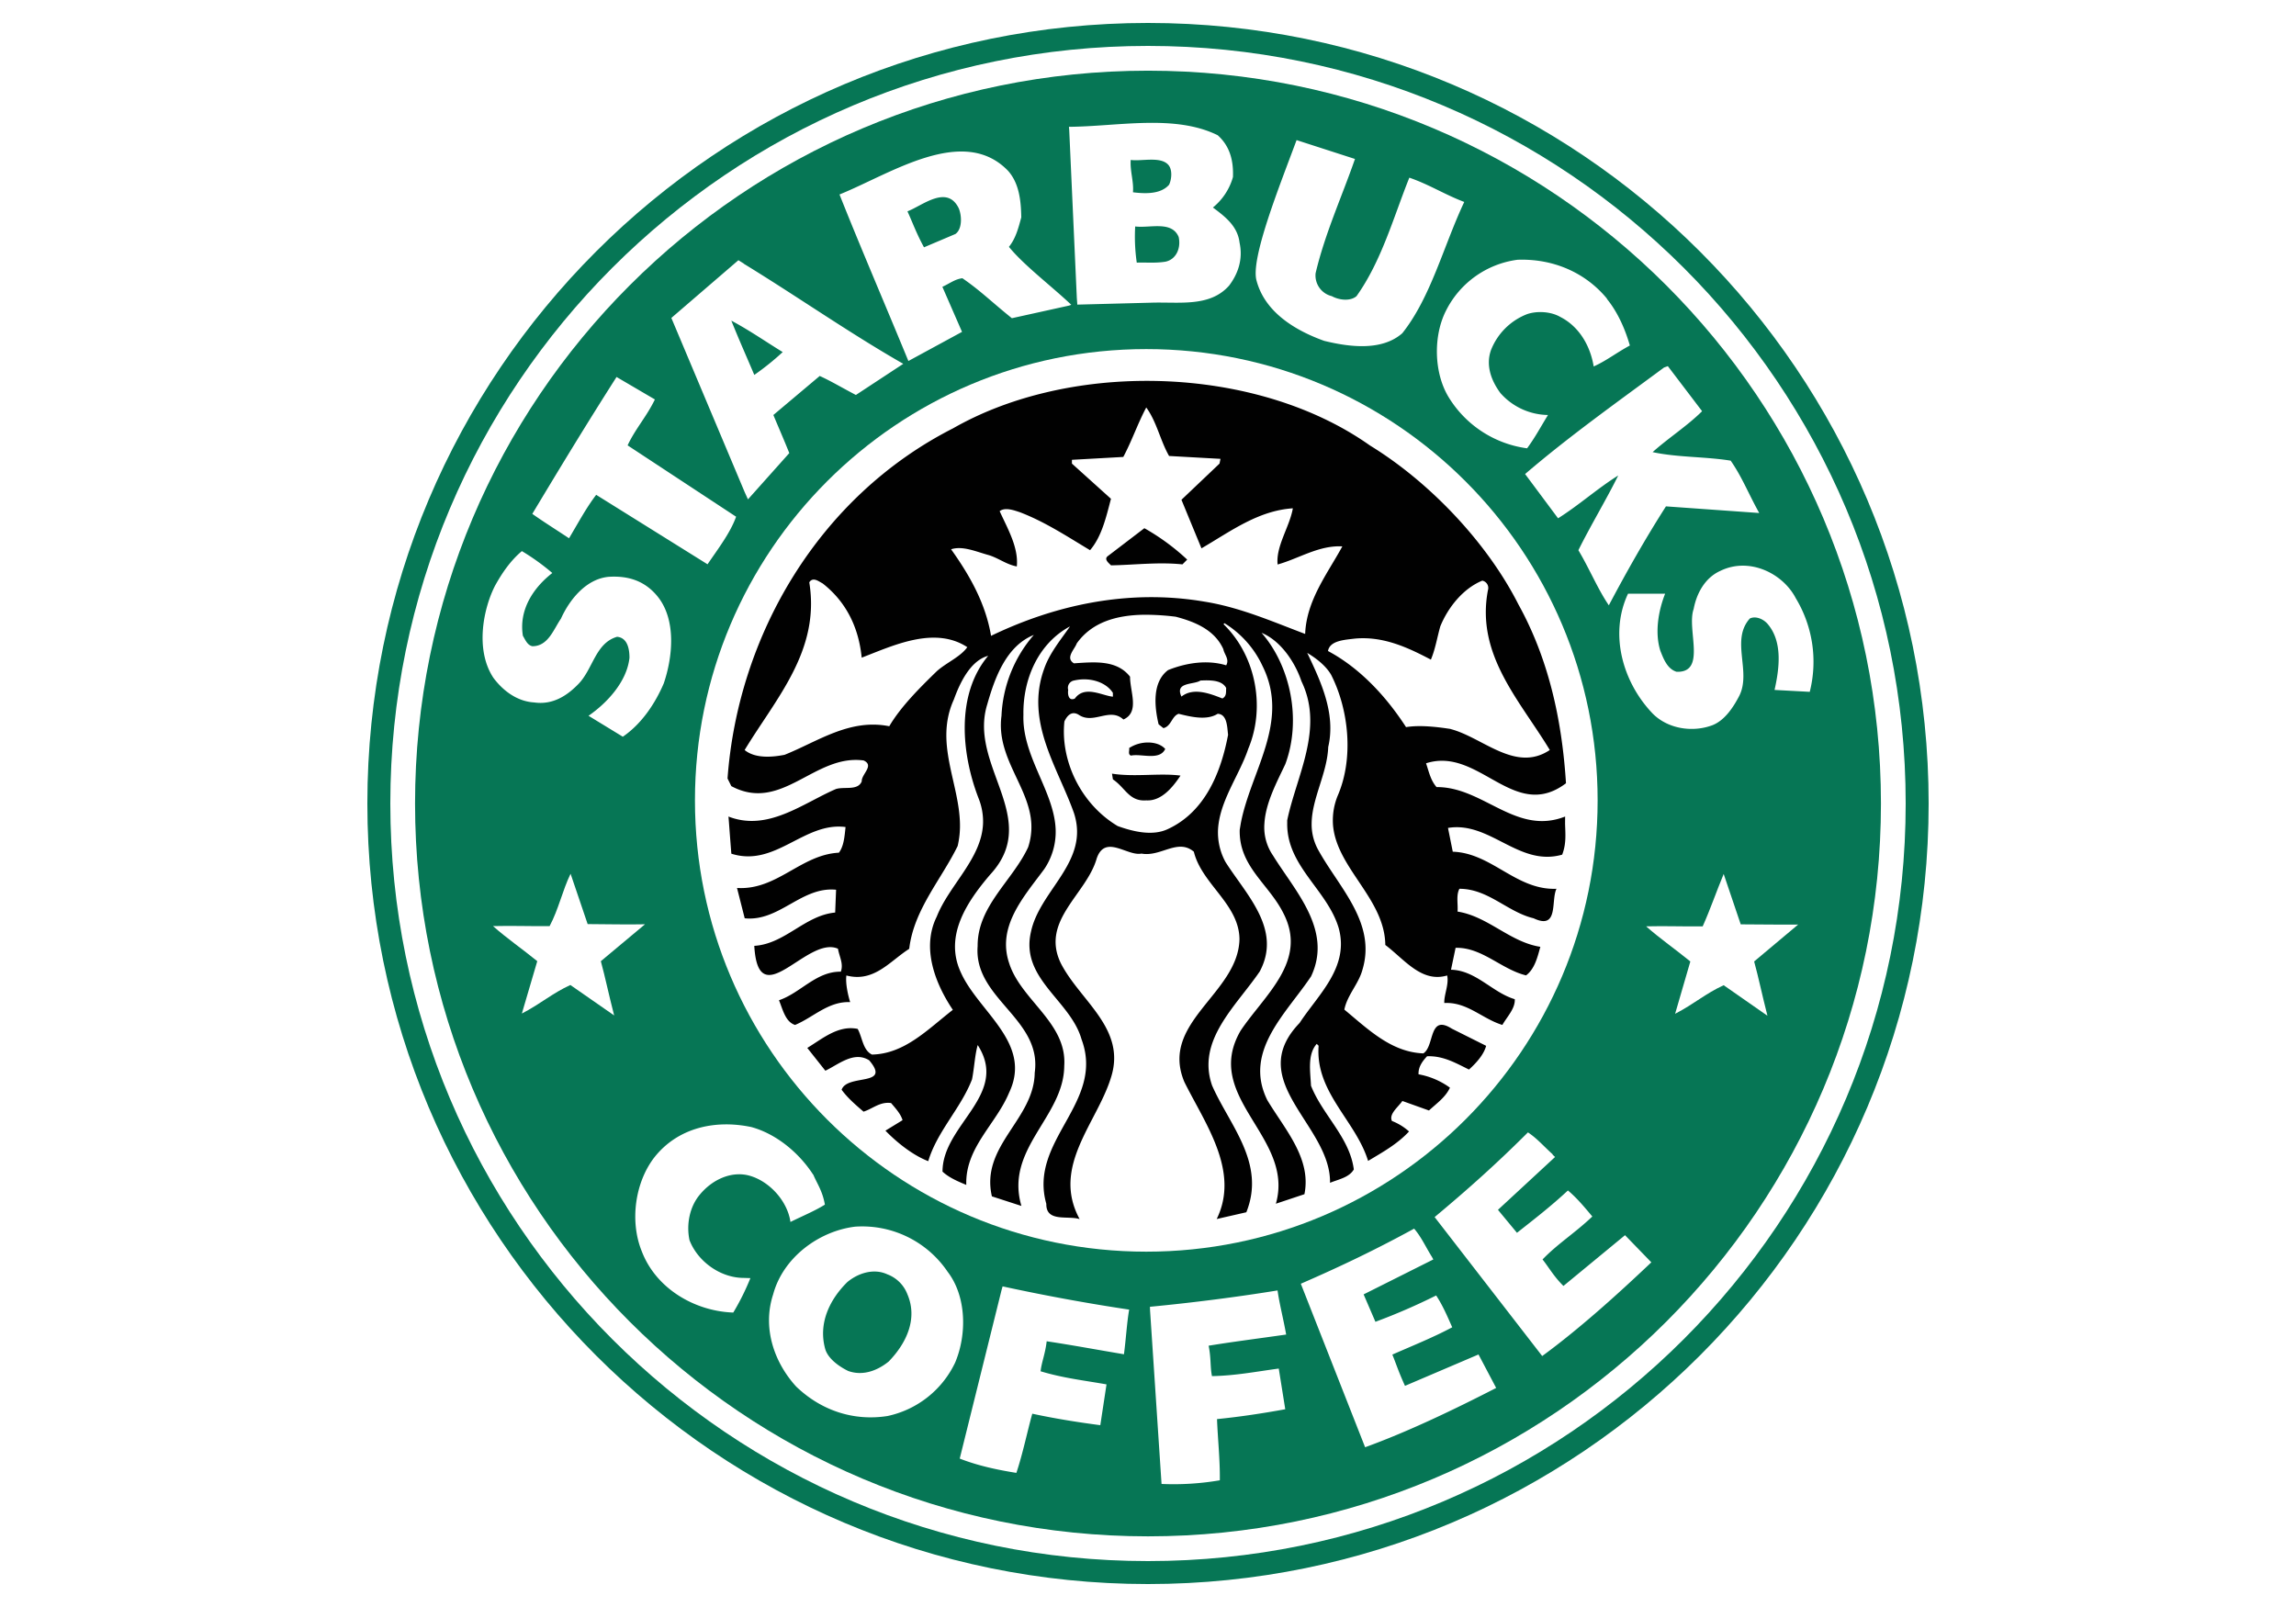
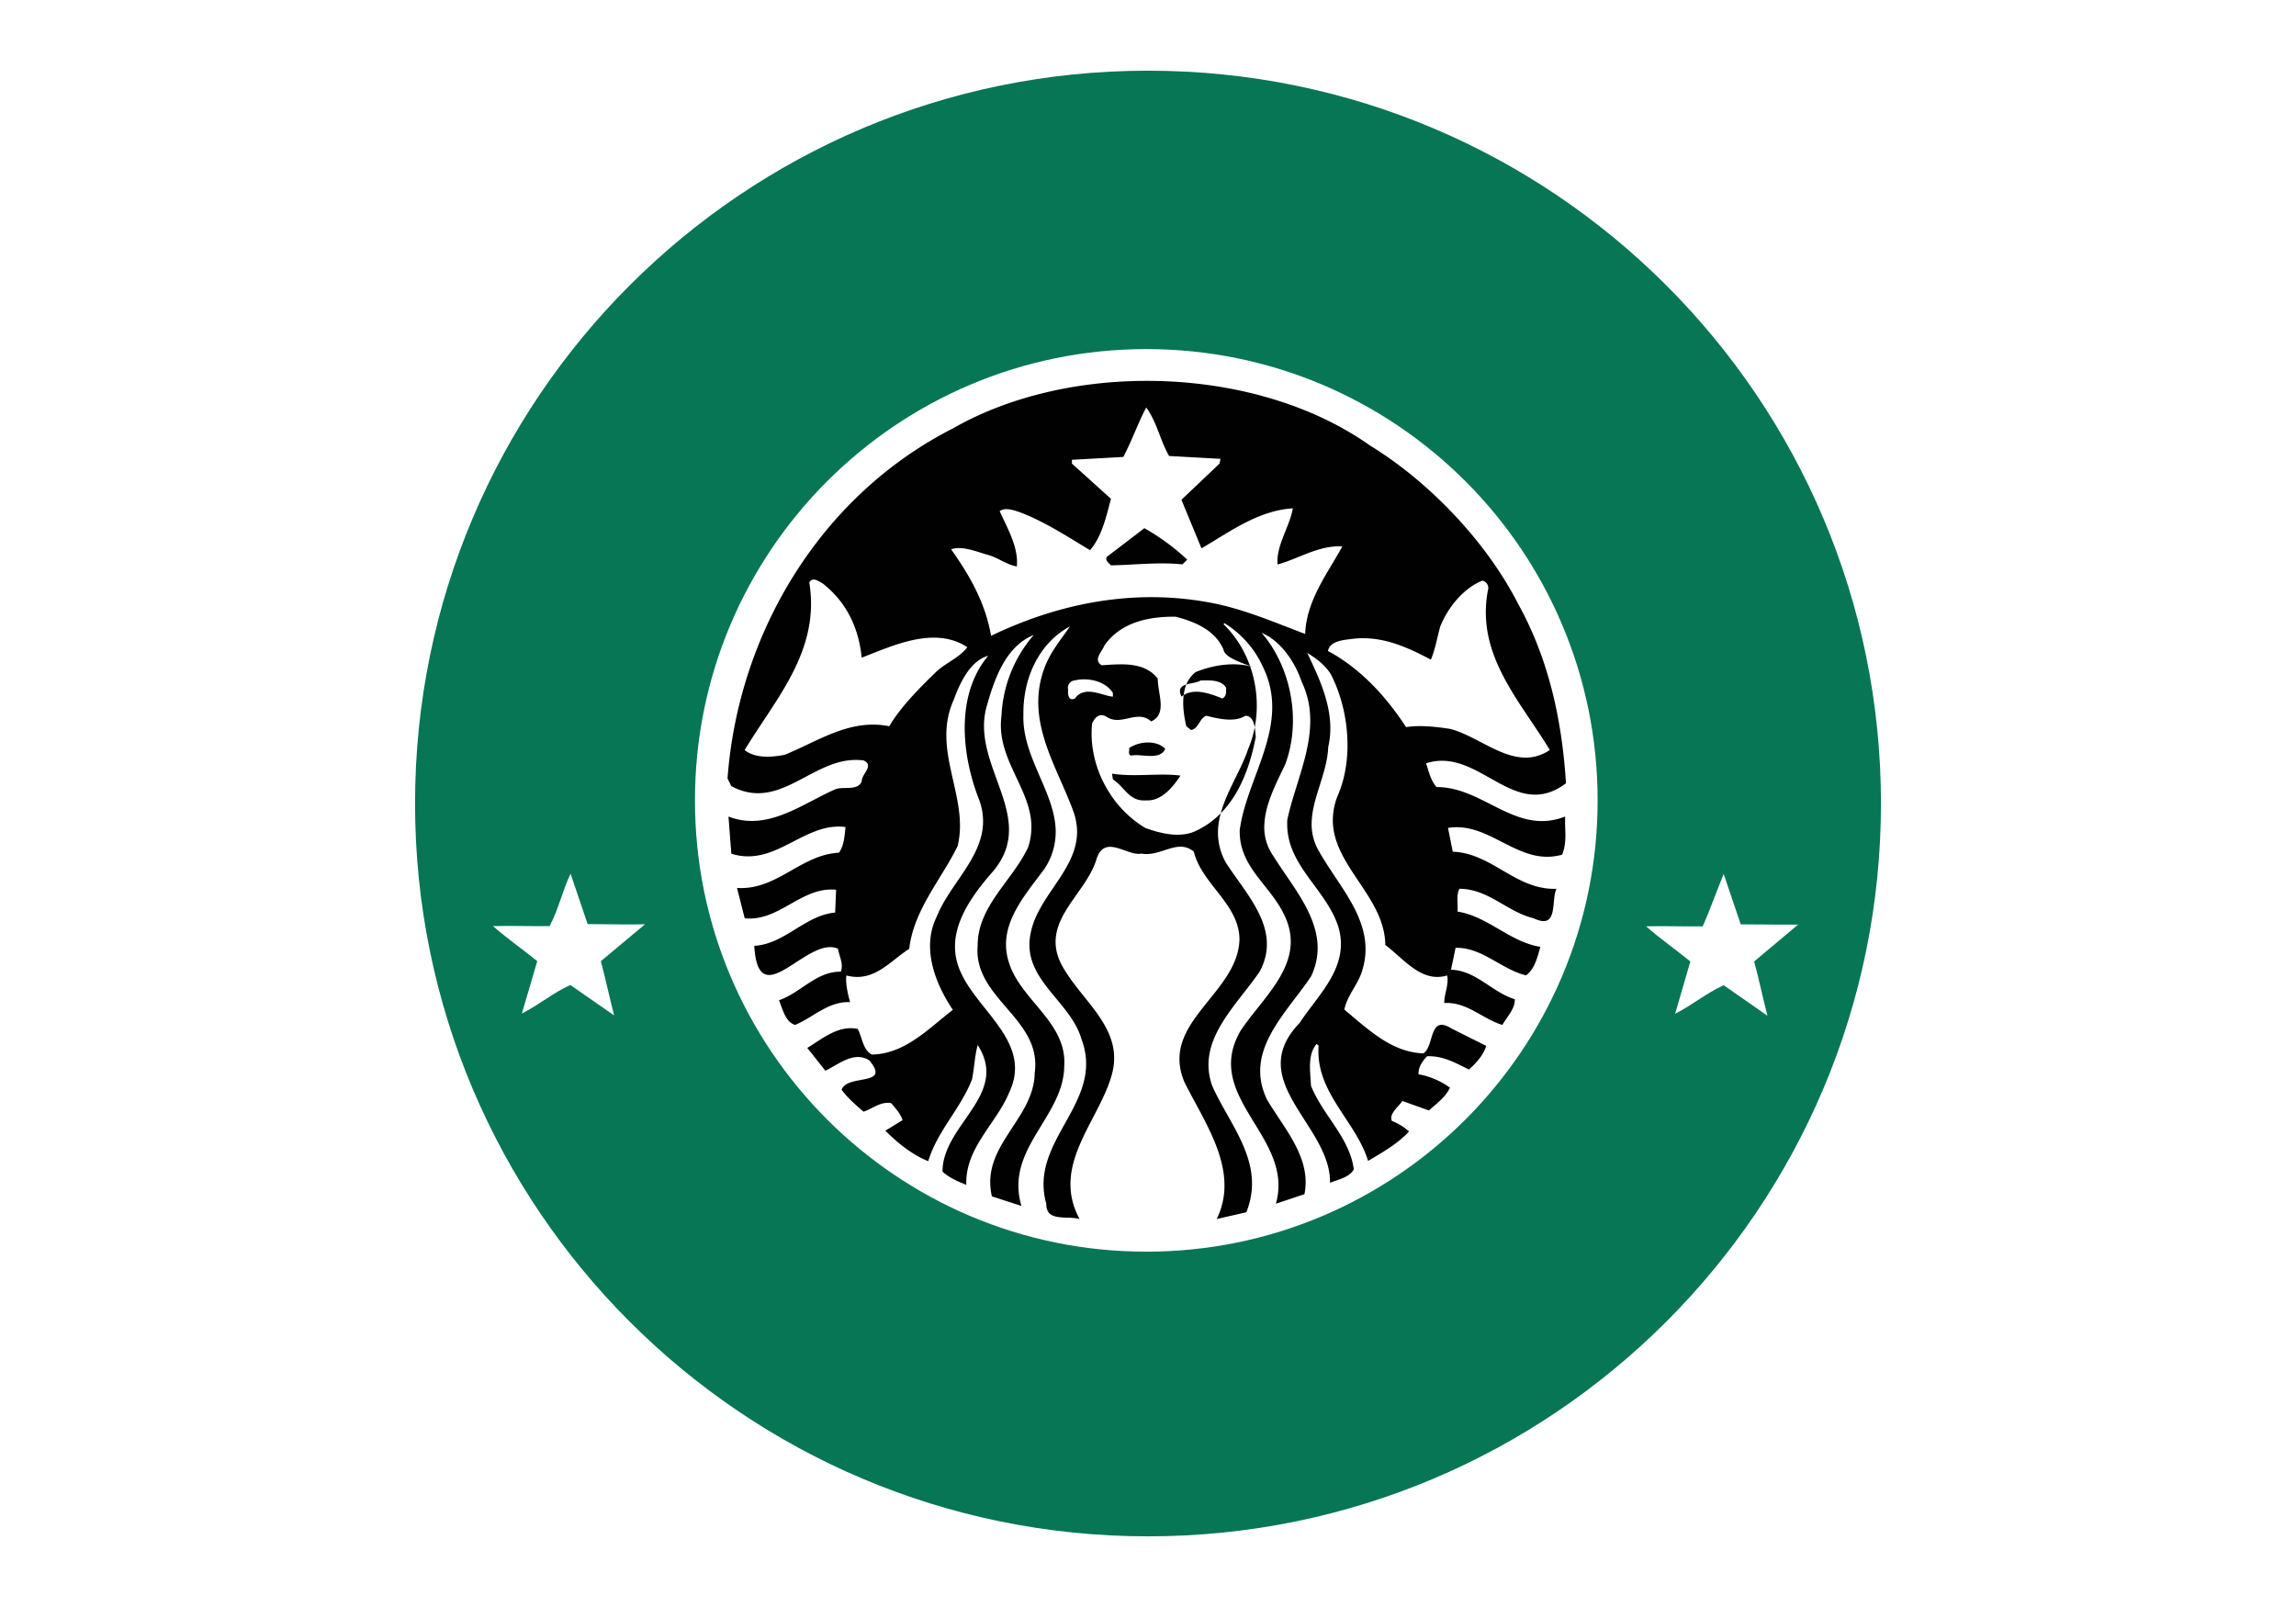
<svg xmlns="http://www.w3.org/2000/svg" id="2f365ad4-0f07-4d57-a9dc-82d4134f825f" data-name="Calque 1" viewBox="0 0 1000 700">
  <defs>
    <style>.\35 9938828-4a14-4e9f-93e8-b3bb7579c066{fill:#067655;}.\34 de3f659-b3b4-4e6f-9112-4c37a329d5f1{fill:#fff;}.beeaaebe-5ac1-4707-be33-286bc1fccef0{fill:#010101;}</style>
  </defs>
  <title>Starbucks</title>
-   <path id="011529c7-6d62-4aae-8df4-4930935d5aaa" data-name="green b" class="59938828-4a14-4e9f-93e8-b3bb7579c066" d="M160,350C160,162.24,312.22,10,500,10S840,162.23,840,350,687.78,690,500,690,160,537.78,160,350" />
  <path id="17a05f21-3147-4f90-8ce2-b44f1da02c60" data-name="white b" class="4de3f659-b3b4-4e6f-9112-4c37a329d5f1" d="M170,350C170,167.77,317.76,20,500,20S830,167.77,830,350,682.24,680,500,680,170,532.23,170,350" />
  <path id="80fae8de-d5f9-4a03-ae2b-9ce9dc7d7bc6" data-name="mid" class="59938828-4a14-4e9f-93e8-b3bb7579c066" d="M180.77,350C180.77,173.7,323.69,30.79,500,30.79S819.23,173.7,819.23,350,676.3,669.22,500,669.22,180.77,526.31,180.77,350" />
-   <path id="28b7d2c5-5b4c-4033-aa33-46aba71bb3e1" data-name="STARBUCKS" class="4de3f659-b3b4-4e6f-9112-4c37a329d5f1" d="M590.17,69.18C584.5,85.55,577.06,101.72,573,119a9.27,9.27,0,0,0,7.05,10c3.39,1.87,8.23,2.22,10.77,0,10.92-15.33,16.11-34.41,23-51.61,8.71,3,15.48,7.4,23.92,10.58-9,19.07-14.52,41.52-27,57.2-9,7.88-23.21,5.94-34,3.31-12.3-4.41-25.7-12.29-29.43-26.11-2.9-9.46,10.23-41.94,17.4-61.34l25.42,8.21M439.43,107.53c3-3.73,4.15-8.3,5.38-12.86-0.13-7-.83-14.78-5.8-20.31-19.61-20.25-51.39,1.52-73.37,10.35,8.68,21.91,20.41,49.19,30,72.54L419,144.56l-8.56-19.63c3.11-1.38,5.4-3.33,8.72-3.73,7.7,5.27,12.7,10.29,21.55,17.41l24.87-5.49,1-.35C458.16,124.77,446,115.6,439.43,107.53Zm-23.32-5.6-13.67,5.8c-3.41-6.28-4.87-10.58-7.21-15.68,6.35-2.35,17.26-11.88,22.38-1.25C419,94.26,419.05,99.88,416.11,101.93Zm123.77,3.8c-0.83-7.18-6.22-11.33-11.61-15.34A26.31,26.31,0,0,0,537,77.13c0.28-7-1.25-13.4-6.64-18.22-18.79-9.28-43.66-3.81-64.79-3.67l0.13,1.59,3.3,72.94,0.22,2.92,32.11-.84c12.17-.41,25.57,2.07,34-7.45C539.32,119.13,541.41,112.78,539.88,105.73ZM492.47,69.67c4.7,0.68,12.87-1.67,16.32,2.07,1.93,2.06,1.53,6.35.4,8.71-3.58,4.15-10.22,4-15.74,3.31C493.86,79.07,492.12,74.5,492.47,69.67ZM507.54,114c-4.42.68-7.73,0.27-12.43,0.4a78.48,78.48,0,0,1-.69-15.76c6.35,0.83,15.9-2.62,18.93,4.56C514.45,108.09,512.25,113.06,507.54,114ZM699.87,130.2c4.7,5.79,7.89,13,10,20.3-5.8,3.12-10.22,6.64-15.76,9.13-1.37-8.56-6.07-17.27-14.5-21.55-4-2.35-10-2.77-14.51-1.24a27.6,27.6,0,0,0-15.75,15.75c-2.35,6.77.27,13.39,4.15,18.64a28.14,28.14,0,0,0,20.71,9.54c-3.66,6-5.65,9.81-9.1,14.51a47.42,47.42,0,0,1-34-22c-6.63-10.63-7-26.94-1.23-38.13a40.78,40.78,0,0,1,31.07-22c15.62-.56,29.71,5.66,39,17m-376-15.34-2.35-1.46L292.4,138.49l31.93,75.85,1.44,3.18,18-20.16c-2.21-5.53-4.86-11.6-6.94-16.59l20.19-17c5,2.28,8.94,4.69,15.75,8.28l18.25-12,2.39-1.57C370.29,145.29,346.78,128.83,323.91,114.86Zm4.57,48.49c-3.32-7.87-6.5-14.92-10-23.63,7.94,4.23,14.91,9.12,22.38,13.69A114.41,114.41,0,0,1,328.48,163.34ZM741.34,179.1c-6.35,6.35-14.78,11.75-21.56,17.84,10.78,2.34,22.94,1.92,34,3.72,5,7.2,7.6,14.1,12.43,22.8l-40.62-2.89c-9,14.09-17.13,28.45-24.88,43.1-4.82-7.05-8.55-16.15-13.26-24,5.26-10.64,12.09-21.91,17.35-32.55-9,5.6-17,12.85-26.2,18.65l-14.36-19.28c19.34-16.58,40.2-31.37,60.52-46.41l1.65-.59,14.94,19.65M285.23,174c-3.67,7.59-8.51,12.77-11.88,20l47.25,31.08c-2.49,7-7.87,14-12.44,20.72l-48.5-30.26c-4.35,5.73-7.47,11.61-11.82,18.93-6.35-4.21-10.85-7-16-10.63,12-20,23.43-38.83,36.69-59.63L285.23,174m-44.64,75.57c-8.57,6.65-14.65,16.32-12.85,27.37,1,1.65,1.93,4.13,4.15,4.55,6.9,0,9.25-7.45,12.42-12,3.74-8.29,10.93-17.28,20.73-18.23,8.42-.55,15.63,1.66,21.15,8.29,8.42,10.1,6.9,26.39,2.9,38.15-3.74,8.7-9.54,17.53-17.83,23.21l-14.93-9.12c8.16-5.65,16.73-14.92,17.83-25.28,0-3.73-.82-8.71-5.4-9.13-9.53,2.77-10.49,14.23-17,20.73-5,5.11-11.19,9-19.08,7.87-7.33-.42-13.55-5-17.82-10.78-8.16-12.43-4.15-30.68.82-40.2,3-5.4,6.65-10.78,11.62-14.94a97.75,97.75,0,0,1,13.26,9.54M782,260.36a53.5,53.5,0,0,1,6.22,41l-15.33-.83c2.08-9.26,3.59-20.86-2.9-28.6-1.93-2.35-5.39-3.75-7.88-2.5-8.42,9.4.71,22.95-4.54,33.58-2.5,4.84-6.22,10.65-11.62,12.84-8.71,3.32-19.49,1.67-26.12-5-13-13.54-19.07-34.55-10.76-52.23h16.16c-2.76,6.92-4.68,16.72-2.07,24.88,1.37,3.45,3,7.88,7.05,9.12,13.26,0.48,4.28-18.51,7.45-27.36,1.24-6.63,4.83-13.54,11.59-16.58,12.43-6.09,26.94.82,32.74,11.62" />
-   <path id="4dc6494e-5933-4901-9fd9-81e903109610" data-name="COFFEE" class="4de3f659-b3b4-4e6f-9112-4c37a329d5f1" d="M354.17,511.55c1.66,4,4.07,7.18,5.1,13.18-4.42,2.78-10,5.06-15,7.55C343,523.15,335,514.31,326,512c-7.46-1.85-15.62,1.67-21.13,8.29-4.57,5.38-6,13.13-4.57,19.9,3.6,9.38,13.55,16.46,23.63,16.46l2.9,0.09a105.86,105.86,0,0,1-7.46,15c-16.73-.57-33.57-10.38-39.8-26.55-5.39-13.12-3-30.11,5.39-41,10.22-13,26.53-16.57,42.29-13.25,10.61,2.91,20.57,10.92,26.92,20.74m322.07-8.7,1.05,1L652.42,527l8.28,10c7-5.53,14.65-11.4,22.19-18.44,3.87,3.24,7,7,10.63,11.34-7.44,7.1-15.2,11.94-21.68,18.71,2.76,3.47,4.89,7.39,9.1,11.54l26.82-22.11,11.46,11.82c-15.2,14.43-31.77,29.3-47.53,40.82l-46.85-60.53c14.93-12.44,27.5-23.77,40.64-36.89,4,2.64,6.9,6.08,10.76,9.55m-263.62,51a44.89,44.89,0,0,0-40.21-19.48c-15.9,1.95-31.37,13.55-35.65,29.43-4.83,14.64.42,29.71,10,40.21,10.79,10.36,24.89,15.18,39.79,12.84a42.39,42.39,0,0,0,29.43-23.22C421.18,581.32,421,564.61,412.62,553.83Zm-25.7,39.37c-4.83,3.87-11.16,6.3-17.51,4-4-1.94-8.94-5.47-10.05-9.76-3-11.05,2-21.41,9.73-29,4.7-3.87,11.47-6.08,17.4-3.32a15,15,0,0,1,8.73,8.71C399.89,574.7,394.52,585.47,386.92,593.21ZM560.2,581.32c-11.63,1.67-22.73,3.06-33.8,4.86,1.12,5.45.63,9.1,1.46,13.25,10.37-.2,19.41-2,29.09-3.29l2.83,17.72c-9.47,1.73-19.78,3.31-29.72,4.29,0.28,8,1.35,17.81,1.22,26.66a119.54,119.54,0,0,1-25.38,1.59l-5-75.58-0.06-1.59c18.71-1.8,37.71-4.22,55.59-7.12,0.77,5.67,2.5,12.21,3.74,19.2m63.39-34,0.71,1.3-30.36,15.22,5.14,11.94a265.83,265.83,0,0,0,26.45-11.47c2.8,4.22,4.73,8.72,7,13.86-8.34,4.45-17,7.9-26.08,11.89,1.69,4.09,2.53,7.07,5.51,13.62L643.95,590l7.69,14.58c-18.63,9.58-38.72,19.18-57.08,25.83l-28-71.22c17.82-7.75,33.07-15.1,49.35-24,3.12,3.63,4.93,7.77,7.66,12.16M489.53,589.91c-11.56-1.94-22.59-4-33.66-5.66-0.62,5.54-2.18,8.88-2.65,13.07,9.93,3,19.11,4,28.71,5.71l-2.7,17.77c-9.54-1.24-19.85-2.88-29.63-5-2.16,7.71-4.12,17.38-6.93,25.78-8.15-1.3-16.81-3.13-24.67-6.23l18.24-73.49,0.43-1.52c18.38,4,37.2,7.44,55.13,10.12-1,5.63-1.35,12.41-2.27,19.42" />
  <path id="9920fc44-35a5-42d8-b38e-e72325759f46" data-name="star" class="4de3f659-b3b4-4e6f-9112-4c37a329d5f1" d="M255.93,402.53c8.36,0,16.41.28,25,.08l-19.24,16.08c1.85,6.77,3.45,14.55,5.8,23.63l-19.07-13.26c-8,3.66-12.85,8.15-21.13,12.43L234,418.68c-6.3-5.15-13.33-10-19.28-15.28,8.68-.22,16.28.12,24.66,0,3.88-7.24,5.6-15.55,9.13-22.8l7.46,22" />
  <path id="ec071f50-688e-4db0-81b2-538aa4194b2e" data-name="star" class="4de3f659-b3b4-4e6f-9112-4c37a329d5f1" d="M758.16,402.64c8.36,0,15.83.19,25,.09L764,418.81c1.87,6.76,3.46,14.54,5.79,23.64l-19.06-13.29c-8,3.66-12.85,8.16-21.15,12.44l6.63-22.79c-6.29-5.14-13.34-10.05-19.26-15.3,8.66-.22,16.25.13,24.64,0,3.38-7.55,5.81-14.8,9.14-22.81l7.44,22" />
  <path id="7350ed52-6822-438a-be0d-cd91bd47ecd6" data-name="inner" class="4de3f659-b3b4-4e6f-9112-4c37a329d5f1" d="M302.68,348.65c0-108.58,88-196.59,196.58-196.59s196.57,88,196.57,196.59-88,196.57-196.57,196.57-196.58-88-196.58-196.57" />
-   <path id="1ea71773-c016-412f-9562-841d1f2a78ce" data-name="inner artwork" class="beeaaebe-5ac1-4707-be33-286bc1fccef0" d="M498.42,230.08a97.18,97.18,0,0,1,18.65,13.68L515,245.84c-10.36-1.1-21.28.27-31.1,0.42-1.1-1.1-3.3-2.77-1.24-4.15ZM681.65,358.8c0.14,4.68.57,8.7-1.25,13.48-18.93,5.39-31.37-14.66-49.74-11.64L632.74,371c17,0.56,27.61,16.85,45.17,16.15-2.5,5,1.11,18.1-9.94,12.86-11.47-2.76-19.77-12.86-32.33-12.86-1.51,2.78-.56,6.64-0.82,9.93,13.26,2.08,22.8,13.29,36.06,15.35-1.25,4.56-2.48,9.66-6.22,12.44-10.78-2.62-19.21-12.31-30.69-12l-2,9.54c10.91,0.28,18,9.93,27.77,12.83,0.27,4-3.33,7.62-5.4,11.21-8.71-2.62-15.34-10.1-25.29-9.54-0.14-3.75,2.09-8,1.25-12-11.17,3.32-18.66-7.06-26.94-13.29-0.24-20.37-21.69-33.74-22.82-52.83a28.36,28.36,0,0,1,2.1-12.23c7.05-16.3,4.83-37.46-2.9-52.66-2.35-4-6.51-7.16-10.39-9.51,5.68,12,12.59,26.24,9.14,41-0.4,11.41-7.14,22.38-7.22,33.38a23,23,0,0,0,3.07,11.81c9,16.18,25.16,31.5,19.07,51.8-1.67,6.24-6.65,11.06-7.89,17.4,10.51,8.71,20.45,18.52,34.4,19.07,5-3.17,2.21-17.25,12.43-10.76l14.93,7.47c-1.09,4-4.44,7.58-7.47,10.33-5.66-2.76-11.19-6.06-18.26-5.79-2.08,2.21-3.87,4.69-3.72,7.86a33.19,33.19,0,0,1,13.68,5.83c-1.92,4.15-5.68,6.75-9.14,9.93l-11.58-4.14c-1.93,2.77-5.95,5.68-4.54,8.71a24.24,24.24,0,0,1,7.44,4.57c-5.11,5.53-11.59,9.08-17.83,12.83-5.37-17.55-23.07-29.86-21.55-50.16l-0.82-.82c-4.16,4.68-2.77,12.16-2.5,18.22,5,12.71,16.85,22.53,18.65,36.47-2.08,3.59-6.77,4.31-10.36,5.83,0.42-25.14-37.72-44.2-13.26-69.63,8.16-12.45,21.82-24.33,17-41.47-5-16.55-22.55-26.81-22.39-45.37l0-1.44c4-19.35,16.17-39.94,6.22-60.52-2.78-8.28-9-17.69-17.4-21.15,12.56,14.38,17.55,37.85,10.36,57.2-3.62,7.7-8.61,16.87-9.11,25.92h0a21.64,21.64,0,0,0,3.74,13.88c9.54,15.48,26.12,32.49,16.58,52.66-10.78,16.16-29.57,32.59-19.07,53.88,7.6,12.71,19.35,25.39,16.18,41l-12.43,4.14c8.29-29.15-32.34-46.27-15.33-75.43,10.5-15.61,29.28-30.26,18.65-51-6.35-12.84-19.49-20.44-19.07-36.48l0.45-2.7c4.28-22.76,21.58-44.29,9.48-68.61a43.19,43.19,0,0,0-16.58-18.65l-0.42.42c14.1,13.68,18.39,36.19,10.79,54.27-3.55,10.62-11.33,21.19-12.91,32.56a26.76,26.76,0,0,0,3,16.78c9,14.22,24.73,29.31,14.9,47.69-10.35,15.18-27.63,30-20.73,49.71,7.6,17.28,23.47,33.73,14.9,55.16L529.92,531c10.22-20.88-5.1-41.59-14.08-59.7-10.92-26,23.46-38.42,24-62.17-0.13-15.33-16.43-24-19.87-38.13-7.05-5.95-14.37,2.37-22.8.82-6.22,1.25-15.79-8.57-19.5,2.08C473.26,389.55,453.1,401,462,419.53,470.39,436,490.68,448,483.9,469.29c-6.07,19.88-26.12,38.81-13.68,61.74-5.11-1.65-14.64,1.51-14.51-6.65-7.87-27.77,25.7-43.95,15.33-71.7-4.83-17-26.81-26.39-22-46.84,3.58-16.83,22.46-28.6,19.81-47a27.33,27.33,0,0,0-1.13-4.77c-7.05-19.89-21.43-39.8-12.86-63,2.35-6.63,7.05-12.29,11.18-18.22-13.68,7.32-20.58,22.8-20.3,38.55-0.6,17.12,12.06,31.79,13.85,47.46a29,29,0,0,1-4.74,19.67c-9,12.18-20.71,25-15.33,41,5.12,16.18,25.29,26,24,44.77-0.14,22.24-26,36.08-18.65,61l-12.86-4.17c-5.1-22.1,18.38-33.4,18.65-53.85,3.32-23.52-26.67-32.24-24.86-55.16-0.13-17.42,15.2-28.44,22-43.09a28,28,0,0,0,1.39-10.16c-0.83-16.19-15.42-28.86-13-47.07a57.68,57.68,0,0,1,14.08-35.23c-12,4.83-17,18.66-20.29,30.27-5.76,18.61,8,35.35,9.36,52,0.61,7.37-1.19,14.69-8.12,22.17-10,11.73-20,26.53-12.86,42.3,7.61,17.39,31.52,30.93,21.15,52.63-5.65,13.68-19.2,24-18.65,40.2-3.59-1.52-7.31-3-10.36-5.79,0-20.58,29.28-33.44,15.33-55.13-1.24,4.28-1.5,10.1-2.47,14.93-4.84,12.58-15.2,22.65-19.07,35.65-6.48-2.5-13.26-7.75-18.65-13.29l7.46-4.57c-0.83-2.77-3-5.11-5-7.46-4.85-.68-8,2.5-12,3.75-3.46-3-6.79-5.81-9.54-9.54,2.48-7.06,21.85-1.22,12-12.83-6.62-4.14-13.28,1.77-19.08,4.54l-7.87-9.93c6.77-4.14,13.52-10,21.94-8.29,2.08,3.74,2.22,9.23,6.22,11.18,14.23-.28,24.32-11,35.23-19.48-7.61-11.31-13.8-26.94-7-40.62,5.41-13.71,19.51-25.26,20.15-40.42a27,27,0,0,0-1.9-11c-7.46-19.21-10.09-45.17,4.14-62.17-7.74,2.08-12.3,11.73-14.93,19-8.56,18.76,2.27,36.13,2.64,54.11a38.68,38.68,0,0,1-1,9.74C409.83,383.32,398,396.29,396,413.3c-8.44,5.38-15.35,14.78-27.37,11.61-0.42,3.17.54,8,1.65,11.61-9.53-.4-16,6.62-24,9.94-4.27-1.37-5.38-6.89-7-10.76,9.39-3.17,16.16-12.59,26.94-12.44,1.25-3.47-.7-6.65-1.25-10-13.41-5.95-34.66,29.42-36.45-1.25,13.4-.83,22-13.27,35.23-14.51l0.4-9.93c-15.06-1.52-24.74,14-39.8,12.43L321,386.79c17.41,1.09,27.79-14.52,44.37-15.36,2.2-2.9,2.47-7.18,2.9-11.18-18.1-2.36-30.52,17.7-49.74,11.61,0,0-.66-8.35-1-13.06h0c-0.13-1.84-.26-3.12-0.26-3.12,17.13,6.65,32.19-5.66,46.84-12,3.73-1.12,9.54.82,11.21-3.32-0.14-3.18,5.65-6.9.83-9.11-21.43-2.91-35.66,22.93-57.63,11.18l-1.65-3.33c4.57-62.44,39.79-122.81,98.22-152.52,23.67-13.53,53.08-20.42,82.73-20.67,35.79-.3,71.95,9.09,98.84,28.13,26.12,16,51.11,42.43,64.67,69.24,13,23.49,18.94,49.84,20.72,77.9-22.67,17.12-37.87-16.13-60.95-8.69,1.24,3.6,1.93,7.32,4.57,10.36,20.45-.14,34.54,21.27,56,12.83ZM421.3,281.9c-14.37-9.4-32.59-.55-46,4.57-1.24-12.58-6.35-24-17-32.33-1-.51-2.46-1.6-3.75-1.67a2.13,2.13,0,0,0-2.07,1.24c4.83,29.7-14.48,50.43-28.16,73,4.56,3.73,11.88,3.17,17.4,2.08,14.5-5.8,28.32-15.9,45.59-12.44,5.11-8.7,13.69-17.14,20.73-24C412.34,288.54,418.25,286.18,421.3,281.9Zm43.94,18.65c-0.28,1.79.14,5,2.89,3.74,4.29-5.94,11.89-1.24,16.58-.82V301.8c-2.58-4-7.88-6.08-13.26-5.87a19.62,19.62,0,0,0-3.72.51A3.23,3.23,0,0,0,465.25,300.55Zm67.56-17.8c-3.86-8.57-12.7-12-20.72-14.11a108.18,108.18,0,0,0-12.07-.85c-0.76,0-1.51,0-2.27,0-11.32.23-22.15,3.14-28.76,12.46-0.95,2.63-5.13,6.33-1.24,8.69,8.7-.56,18.63-1.65,24.44,5.82,0,6.64,4.28,15.47-2.89,18.65-6-5.51-13,2.34-19.48-2.07-3-1.8-5,.3-6.22,2.92-1.8,17.13,7.17,36,23.2,45.56,6.49,2.34,15.22,4.57,22,1.25,16.3-7.59,23.06-25,26.09-41-0.41-3-.26-9-4.54-9.14-4.83,3.05-11.88,1.25-17,0-3,1-3.17,5.41-6.62,6.24l-2.1-1.67c-1.8-7.59-2.91-18.37,4.14-23.62,7.89-3.18,17.14-4.57,25.29-2.07C535.58,287.17,533.23,285.1,532.81,282.75Zm-8.32,13.62-1.62.06c-2.89,1.93-11.33.54-8.29,7,5.25-4.16,12.58-1.24,17.83.82,1.94-1,1.52-2.9,1.65-4.57C532.37,296.59,528.34,296.3,524.49,296.37ZM584.64,238c-10.23-.54-18.79,5.26-28.19,7.89-0.82-8,5.26-16.44,6.64-24.47-15.19,1-27.23,10.12-39.8,17.43q-4.36-10.54-8.72-21.15l16.58-15.76,0.42-2.07-22.39-1.25c-3.86-6.76-5.38-14.9-9.94-21.12-3.73,7-6.24,14.5-10,21.54l-22.37,1.25v1.65l17,15.33c-2.07,7.88-4,16.44-9.11,22.39-10-6-19.76-12.44-30.66-16.58-2.62-.85-6.37-2.22-8.71-0.42,3.45,7.6,8.28,15.78,7.47,24.08-4.57-.84-8.15-3.77-12.44-5-5.13-1.4-11.2-4.13-16.18-2.47,8.29,11.6,15.06,23.74,17.4,37.7,27.51-13.28,59.59-20.58,92.89-14.91,15.61,2.48,30,8.84,43.92,14.08C569,261.47,578.28,249.71,584.64,238Zm47.24,79.59c14.08,3.73,28.21,19.07,43.12,9.11-13-21.55-32.32-41.45-26.94-69.63a3.24,3.24,0,0,0-2.47-4.14c-8.42,3.44-14.95,11.74-18.28,19.9-1.37,4.82-2.18,10-4.11,14.5C613.1,282,602.33,277,590,278.18c-4.43.55-10.79,0.84-11.61,5.4,14,7.46,25.43,19.9,34,33.15C618.36,315.76,625.67,316.59,631.88,317.55ZM484.32,337l0.4,2.5c5.4,3.59,7.05,9.69,14.53,9.14,6.63,0.4,11.6-5.82,14.91-10.79C505.19,336.64,494.27,338.56,484.32,337Zm7.46-11.18c0.27,1.1-.68,2.77.82,3.32,4.42-1,12.44,2.35,14.9-2.9-1.72-1.93-4.54-2.81-7.49-2.81A15,15,0,0,0,491.78,325.85Z" />
+   <path id="1ea71773-c016-412f-9562-841d1f2a78ce" data-name="inner artwork" class="beeaaebe-5ac1-4707-be33-286bc1fccef0" d="M498.42,230.08a97.18,97.18,0,0,1,18.65,13.68L515,245.84c-10.36-1.1-21.28.27-31.1,0.42-1.1-1.1-3.3-2.77-1.24-4.15ZM681.65,358.8c0.14,4.68.57,8.7-1.25,13.48-18.93,5.39-31.37-14.66-49.74-11.64L632.74,371c17,0.56,27.61,16.85,45.17,16.15-2.5,5,1.11,18.1-9.94,12.86-11.47-2.76-19.77-12.86-32.33-12.86-1.51,2.78-.56,6.64-0.82,9.93,13.26,2.08,22.8,13.29,36.06,15.35-1.25,4.56-2.48,9.66-6.22,12.44-10.78-2.62-19.21-12.31-30.69-12l-2,9.54c10.91,0.28,18,9.93,27.77,12.83,0.27,4-3.33,7.62-5.4,11.21-8.71-2.62-15.34-10.1-25.29-9.54-0.14-3.75,2.09-8,1.25-12-11.17,3.32-18.66-7.06-26.94-13.29-0.24-20.37-21.69-33.74-22.82-52.83a28.36,28.36,0,0,1,2.1-12.23c7.05-16.3,4.83-37.46-2.9-52.66-2.35-4-6.51-7.16-10.39-9.51,5.68,12,12.59,26.24,9.14,41-0.4,11.41-7.14,22.38-7.22,33.38a23,23,0,0,0,3.07,11.81c9,16.18,25.16,31.5,19.07,51.8-1.67,6.24-6.65,11.06-7.89,17.4,10.51,8.71,20.45,18.52,34.4,19.07,5-3.17,2.21-17.25,12.43-10.76l14.93,7.47c-1.09,4-4.44,7.58-7.47,10.33-5.66-2.76-11.19-6.06-18.26-5.79-2.08,2.21-3.87,4.69-3.72,7.86a33.19,33.19,0,0,1,13.68,5.83c-1.92,4.15-5.68,6.75-9.14,9.93l-11.58-4.14c-1.93,2.77-5.95,5.68-4.54,8.71a24.24,24.24,0,0,1,7.44,4.57c-5.11,5.53-11.59,9.08-17.83,12.83-5.37-17.55-23.07-29.86-21.55-50.16l-0.82-.82c-4.16,4.68-2.77,12.16-2.5,18.22,5,12.71,16.85,22.53,18.65,36.47-2.08,3.59-6.77,4.31-10.36,5.83,0.42-25.14-37.72-44.2-13.26-69.63,8.16-12.45,21.82-24.33,17-41.47-5-16.55-22.55-26.81-22.39-45.37l0-1.44c4-19.35,16.17-39.94,6.22-60.52-2.78-8.28-9-17.69-17.4-21.15,12.56,14.38,17.55,37.85,10.36,57.2-3.62,7.7-8.61,16.87-9.11,25.92h0a21.64,21.64,0,0,0,3.74,13.88c9.54,15.48,26.12,32.49,16.58,52.66-10.78,16.16-29.57,32.59-19.07,53.88,7.6,12.71,19.35,25.39,16.18,41l-12.43,4.14c8.29-29.15-32.34-46.27-15.33-75.43,10.5-15.61,29.28-30.26,18.65-51-6.35-12.84-19.49-20.44-19.07-36.48l0.45-2.7c4.28-22.76,21.58-44.29,9.48-68.61a43.19,43.19,0,0,0-16.58-18.65l-0.42.42c14.1,13.68,18.39,36.19,10.79,54.27-3.55,10.62-11.33,21.19-12.91,32.56a26.76,26.76,0,0,0,3,16.78c9,14.22,24.73,29.31,14.9,47.69-10.35,15.18-27.63,30-20.73,49.71,7.6,17.28,23.47,33.73,14.9,55.16L529.92,531c10.22-20.88-5.1-41.59-14.08-59.7-10.92-26,23.46-38.42,24-62.17-0.13-15.33-16.43-24-19.87-38.13-7.05-5.95-14.37,2.37-22.8.82-6.22,1.25-15.79-8.57-19.5,2.08C473.26,389.55,453.1,401,462,419.53,470.39,436,490.68,448,483.9,469.29c-6.07,19.88-26.12,38.81-13.68,61.74-5.11-1.65-14.64,1.51-14.51-6.65-7.87-27.77,25.7-43.95,15.33-71.7-4.83-17-26.81-26.39-22-46.84,3.58-16.83,22.46-28.6,19.81-47a27.33,27.33,0,0,0-1.13-4.77c-7.05-19.89-21.43-39.8-12.86-63,2.35-6.63,7.05-12.29,11.18-18.22-13.68,7.32-20.58,22.8-20.3,38.55-0.6,17.12,12.06,31.79,13.85,47.46a29,29,0,0,1-4.74,19.67c-9,12.18-20.71,25-15.33,41,5.12,16.18,25.29,26,24,44.77-0.14,22.24-26,36.08-18.65,61l-12.86-4.17c-5.1-22.1,18.38-33.4,18.65-53.85,3.32-23.52-26.67-32.24-24.86-55.16-0.13-17.42,15.2-28.44,22-43.09a28,28,0,0,0,1.39-10.16c-0.83-16.19-15.42-28.86-13-47.07a57.68,57.68,0,0,1,14.08-35.23c-12,4.83-17,18.66-20.29,30.27-5.76,18.61,8,35.35,9.36,52,0.61,7.37-1.19,14.69-8.12,22.17-10,11.73-20,26.53-12.86,42.3,7.61,17.39,31.52,30.93,21.15,52.63-5.65,13.68-19.2,24-18.65,40.2-3.59-1.52-7.31-3-10.36-5.79,0-20.58,29.28-33.44,15.33-55.13-1.24,4.28-1.5,10.1-2.47,14.93-4.84,12.58-15.2,22.65-19.07,35.65-6.48-2.5-13.26-7.75-18.65-13.29l7.46-4.57c-0.83-2.77-3-5.11-5-7.46-4.85-.68-8,2.5-12,3.75-3.46-3-6.79-5.81-9.54-9.54,2.48-7.06,21.85-1.22,12-12.83-6.62-4.14-13.28,1.77-19.08,4.54l-7.87-9.93c6.77-4.14,13.52-10,21.94-8.29,2.08,3.74,2.22,9.23,6.22,11.18,14.23-.28,24.32-11,35.23-19.48-7.61-11.31-13.8-26.94-7-40.62,5.41-13.71,19.51-25.26,20.15-40.42a27,27,0,0,0-1.9-11c-7.46-19.21-10.09-45.17,4.14-62.17-7.74,2.08-12.3,11.73-14.93,19-8.56,18.76,2.27,36.13,2.64,54.11a38.68,38.68,0,0,1-1,9.74C409.83,383.32,398,396.29,396,413.3c-8.44,5.38-15.35,14.78-27.37,11.61-0.42,3.17.54,8,1.65,11.61-9.53-.4-16,6.62-24,9.94-4.27-1.37-5.38-6.89-7-10.76,9.39-3.17,16.16-12.59,26.94-12.44,1.25-3.47-.7-6.65-1.25-10-13.41-5.95-34.66,29.42-36.45-1.25,13.4-.83,22-13.27,35.23-14.51l0.4-9.93c-15.06-1.52-24.74,14-39.8,12.43L321,386.79c17.41,1.09,27.79-14.52,44.37-15.36,2.2-2.9,2.47-7.18,2.9-11.18-18.1-2.36-30.52,17.7-49.74,11.61,0,0-.66-8.35-1-13.06h0c-0.13-1.84-.26-3.12-0.26-3.12,17.13,6.65,32.19-5.66,46.84-12,3.73-1.12,9.54.82,11.21-3.32-0.14-3.18,5.65-6.9.83-9.11-21.43-2.91-35.66,22.93-57.63,11.18l-1.65-3.33c4.57-62.44,39.79-122.81,98.22-152.52,23.67-13.53,53.08-20.42,82.73-20.67,35.79-.3,71.95,9.09,98.84,28.13,26.12,16,51.11,42.43,64.67,69.24,13,23.49,18.94,49.84,20.72,77.9-22.67,17.12-37.87-16.13-60.95-8.69,1.24,3.6,1.93,7.32,4.57,10.36,20.45-.14,34.54,21.27,56,12.83ZM421.3,281.9c-14.37-9.4-32.59-.55-46,4.57-1.24-12.58-6.35-24-17-32.33-1-.51-2.46-1.6-3.75-1.67a2.13,2.13,0,0,0-2.07,1.24c4.83,29.7-14.48,50.43-28.16,73,4.56,3.73,11.88,3.17,17.4,2.08,14.5-5.8,28.32-15.9,45.59-12.44,5.11-8.7,13.69-17.14,20.73-24C412.34,288.54,418.25,286.18,421.3,281.9Zm43.94,18.65c-0.28,1.79.14,5,2.89,3.74,4.29-5.94,11.89-1.24,16.58-.82V301.8c-2.58-4-7.88-6.08-13.26-5.87a19.62,19.62,0,0,0-3.72.51A3.23,3.23,0,0,0,465.25,300.55Zm67.56-17.8c-3.86-8.57-12.7-12-20.72-14.11c-0.76,0-1.51,0-2.27,0-11.32.23-22.15,3.14-28.76,12.46-0.95,2.63-5.13,6.33-1.24,8.69,8.7-.56,18.63-1.65,24.44,5.82,0,6.64,4.28,15.47-2.89,18.65-6-5.51-13,2.34-19.48-2.07-3-1.8-5,.3-6.22,2.92-1.8,17.13,7.17,36,23.2,45.56,6.49,2.34,15.22,4.57,22,1.25,16.3-7.59,23.06-25,26.09-41-0.41-3-.26-9-4.54-9.14-4.83,3.05-11.88,1.25-17,0-3,1-3.17,5.41-6.62,6.24l-2.1-1.67c-1.8-7.59-2.91-18.37,4.14-23.62,7.89-3.18,17.14-4.57,25.29-2.07C535.58,287.17,533.23,285.1,532.81,282.75Zm-8.32,13.62-1.62.06c-2.89,1.93-11.33.54-8.29,7,5.25-4.16,12.58-1.24,17.83.82,1.94-1,1.52-2.9,1.65-4.57C532.37,296.59,528.34,296.3,524.49,296.37ZM584.64,238c-10.23-.54-18.79,5.26-28.19,7.89-0.82-8,5.26-16.44,6.64-24.47-15.19,1-27.23,10.12-39.8,17.43q-4.36-10.54-8.72-21.15l16.58-15.76,0.42-2.07-22.39-1.25c-3.86-6.76-5.38-14.9-9.94-21.12-3.73,7-6.24,14.5-10,21.54l-22.37,1.25v1.65l17,15.33c-2.07,7.88-4,16.44-9.11,22.39-10-6-19.76-12.44-30.66-16.58-2.62-.85-6.37-2.22-8.71-0.42,3.45,7.6,8.28,15.78,7.47,24.08-4.57-.84-8.15-3.77-12.44-5-5.13-1.4-11.2-4.13-16.18-2.47,8.29,11.6,15.06,23.74,17.4,37.7,27.51-13.28,59.59-20.58,92.89-14.91,15.61,2.48,30,8.84,43.92,14.08C569,261.47,578.28,249.71,584.64,238Zm47.24,79.59c14.08,3.73,28.21,19.07,43.12,9.11-13-21.55-32.32-41.45-26.94-69.63a3.24,3.24,0,0,0-2.47-4.14c-8.42,3.44-14.95,11.74-18.28,19.9-1.37,4.82-2.18,10-4.11,14.5C613.1,282,602.33,277,590,278.18c-4.43.55-10.79,0.84-11.61,5.4,14,7.46,25.43,19.9,34,33.15C618.36,315.76,625.67,316.59,631.88,317.55ZM484.32,337l0.4,2.5c5.4,3.59,7.05,9.69,14.53,9.14,6.63,0.4,11.6-5.82,14.91-10.79C505.19,336.64,494.27,338.56,484.32,337Zm7.46-11.18c0.27,1.1-.68,2.77.82,3.32,4.42-1,12.44,2.35,14.9-2.9-1.72-1.93-4.54-2.81-7.49-2.81A15,15,0,0,0,491.78,325.85Z" />
</svg>